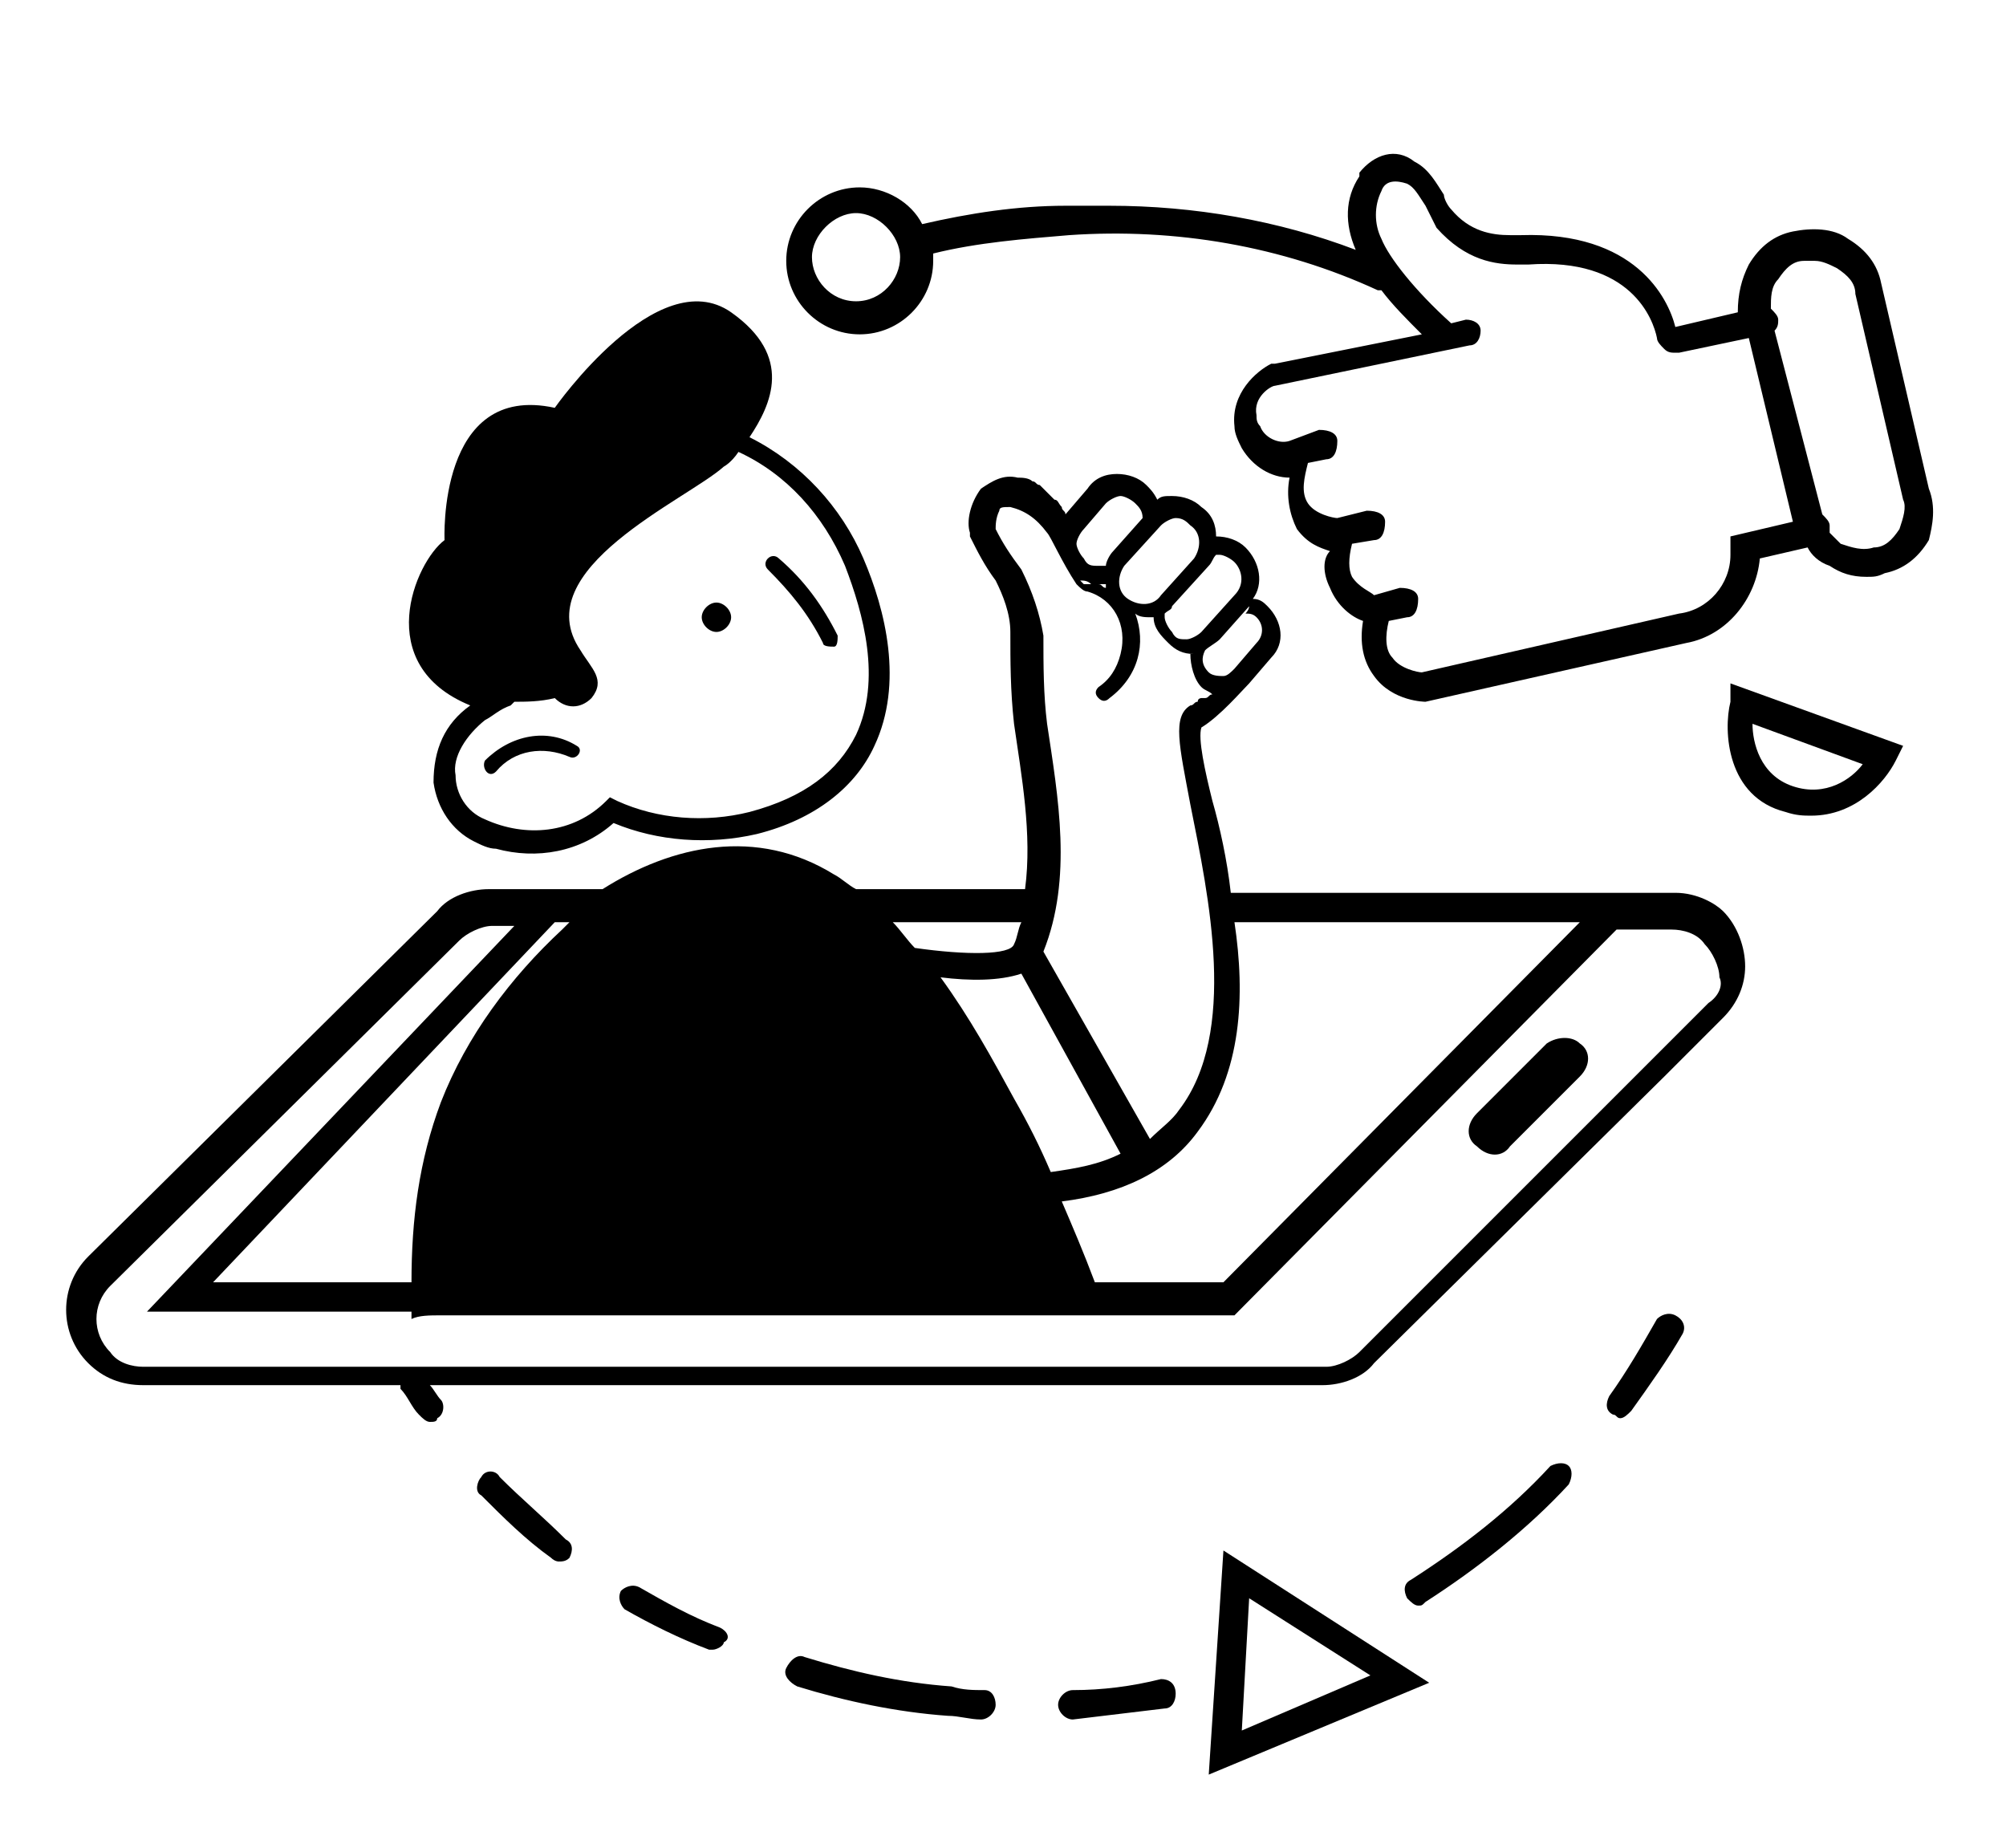
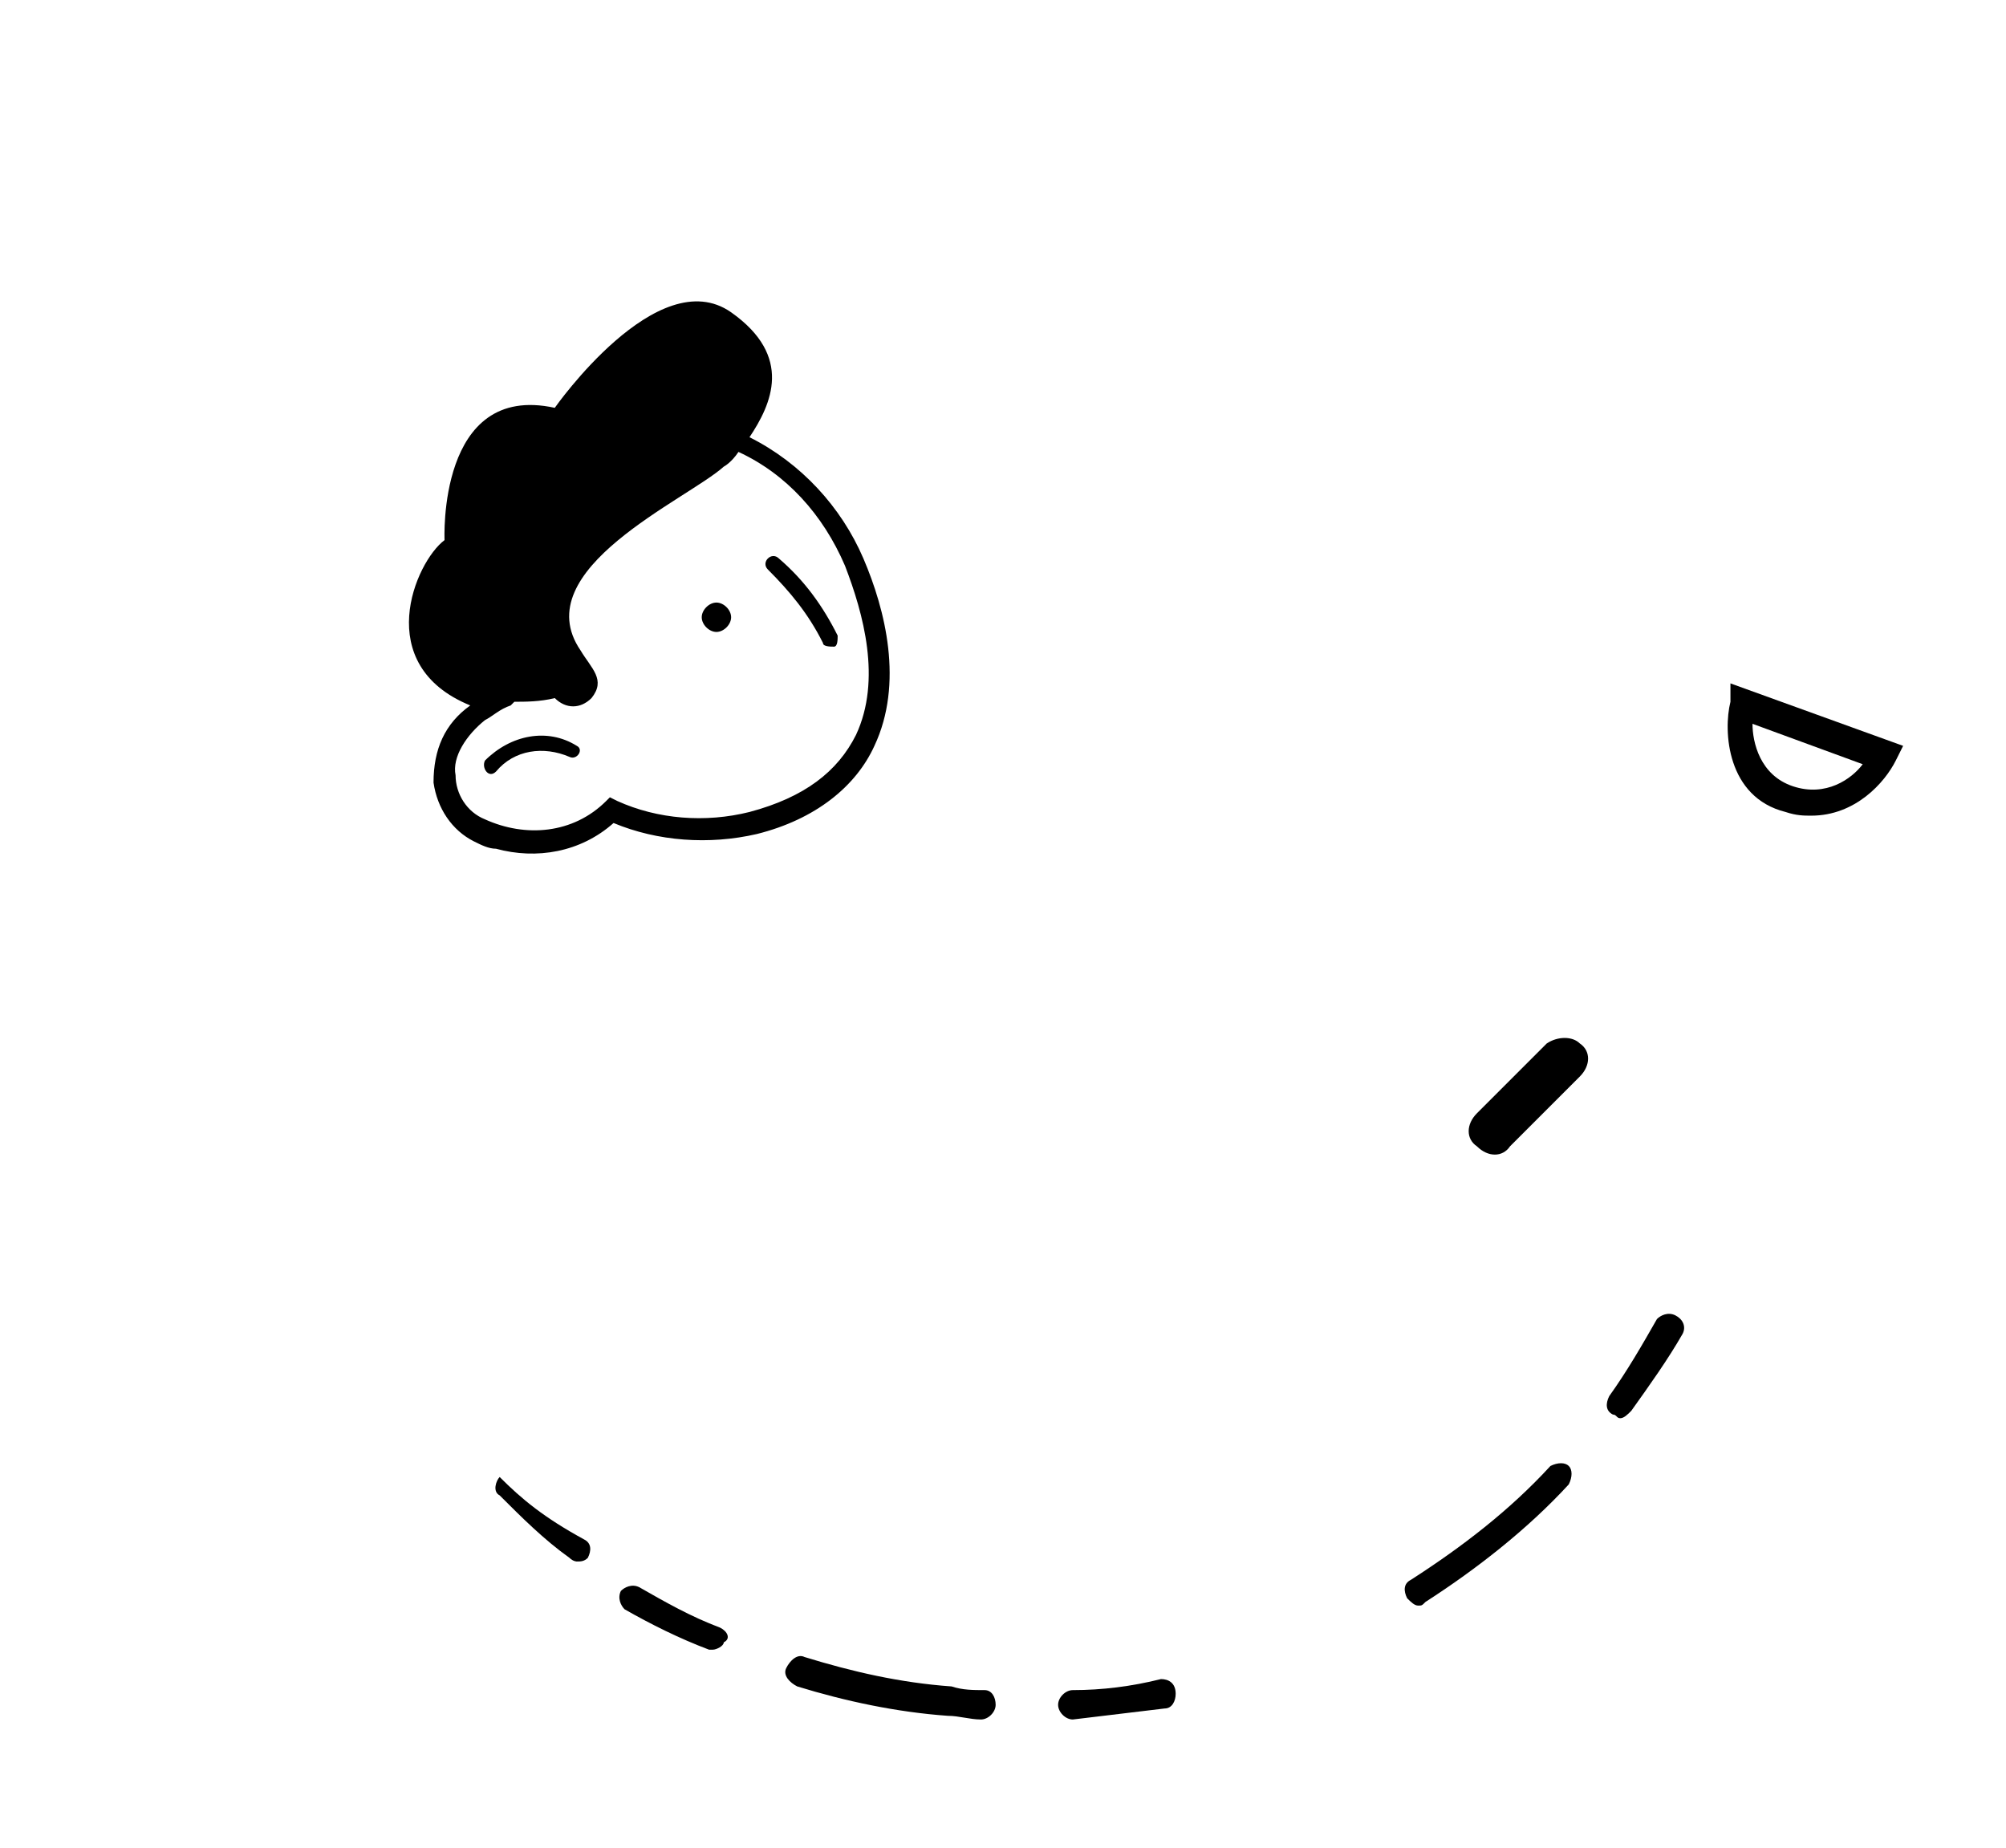
<svg xmlns="http://www.w3.org/2000/svg" version="1.1" id="Capa_1" x="0px" y="0px" width="54.6px" height="50.3px" viewBox="0 0 54.6 50.3" style="enable-background:new 0 0 54.6 50.3;" xml:space="preserve">
  <g>
    <path d="M-165.6-24.3c-0.2-1.9,1.4-3.7,3.3-3.6c11.3,0,22.5,0,33.8,0c1.1,0,2.2,0.2,3,1c0.8,0.8,1,1.9,1,3c0,8.2,0,16.4,0,24.5   c0,1.8-1.6,3.2-3.3,3.4c0-2.2,0-4.5,0-6.7c0.7,0,1.3,0,2,0c0-7.3,0-14.6,0-21.9c0-1.2-1.1-2.1-2.3-2c-11.1,0-22.3,0-33.4,0   c-0.7,0-1.6,0-2.1,0.6c-0.6,0.5-0.6,1.3-0.6,2c0,7.1,0,14.1,0,21.2c6.4,0,12.8,0,19.2,0c0,2.2,0,4.4,0,6.6c-5.7,0-11.5,0-17.2,0   c-1.7,0-3.3-1.5-3.3-3.3C-165.6-7.7-165.6-16-165.6-24.3z" />
-     <path d="M-158.6-21.9c1.5-0.1,3-0.1,4.5,0c0.6,0.2,0.4,1.3-0.3,1.2c-1.4,0.1-2.8,0.1-4.3,0C-159.1-20.9-159.1-21.7-158.6-21.9z" />
    <path d="M-158.6-18.6c4.1-0.2,8.1,0,12.2-0.1c0.5,0,1.4,0,1.3,0.7c0.1,0.7-0.8,0.7-1.3,0.7c-4,0-8,0-11.9,0   C-159-17.3-159.3-18.3-158.6-18.6z" />
    <g>
      <path d="M-142-18.5c0.8-0.2,1.7-0.1,2.5-0.2c2.5,0,5.1,0,7.7,0c1.4,0,2.6,1.2,2.6,2.6c0,6.4,0,12.8,0,19.2c0,1-0.1,2-0.9,2.7    c-0.8,0.8-2,0.6-3,0.6c-2.7,0-5.3,0-8,0c-1.4,0-2.6-1.2-2.6-2.6c0-6.5,0-13,0-19.6C-143.9-16.9-143.2-18.1-142-18.5z M-142.1-16.9    c-0.5,0.4-0.4,1-0.4,1.6c0,6.3,0,12.6,0,18.9c-0.1,0.8,0.4,1.6,1.3,1.6c3.1,0,6.2,0,9.4,0c0.9,0,1.4-0.8,1.3-1.6    c0-6.5,0-13.1,0-19.6c0-1.5-1.8-1.3-2.8-1.3c-0.3,0.6-0.3,1.5-0.9,1.9c-1.5,0.1-3,0.1-4.5,0c-0.6-0.5-0.6-1.3-0.9-1.9    C-140.4-17.3-141.4-17.6-142.1-16.9z" />
    </g>
-     <path d="M-158.6-15.9c4.2-0.1,8.4,0,12.5-0.1c0.6-0.1,1.1,0.3,0.9,0.9c-0.3,0.6-1.1,0.3-1.6,0.4c-3.9,0-7.7,0-11.6,0   C-159-14.6-159.3-15.7-158.6-15.9z" />
    <path d="M-158.6-13.3c4.2-0.1,8.4,0,12.6-0.1c0.6-0.1,1.1,0.3,0.9,0.9c-0.3,0.6-1.1,0.3-1.6,0.4c-3.9,0-7.7,0-11.6,0   C-159-12-159.2-13-158.6-13.3z" />
    <path d="M-158.6-10.6c4.2-0.1,8.4,0,12.5-0.1c0.8-0.2,1.4,0.8,0.6,1.3c-4.2,0.2-8.4,0-12.6,0.1C-158.8-9.2-159.4-10.2-158.6-10.6z" />
    <g>
      <path d="M-137.7-10.5c2.8-0.9,5.9,1.5,5.8,4.5c0.1,2.7-2.6,5.1-5.3,4.6c-2.6-0.3-4.5-3-3.8-5.5C-140.7-8.7-139.3-10.1-137.7-10.5z     M-134.8-8c-0.9,0.7-1.6,1.5-2.4,2.3c-0.5-0.4-1.1-1.4-1.8-0.9c-0.6,0.6,0.3,1.2,0.6,1.6c0.4,0.3,0.8,1,1.4,0.8    c1-0.8,2-1.8,2.9-2.8C-133.5-7.4-134.1-8.3-134.8-8z" />
    </g>
    <path d="M-158.6-8c4.2-0.1,8.4,0,12.6-0.1c0.5-0.1,1.2,0.4,0.9,0.9c-0.2,0.5-0.8,0.4-1.3,0.4c-4,0-7.9,0-11.9,0   C-159-6.7-159.3-7.7-158.6-8z" />
    <path d="M-137.5,3.3c0.8,0,2-0.4,2.3,0.6c-0.2,0.9-1.3,0.7-2,0.7C-137.8,4.5-138.1,3.6-137.5,3.3z" />
    <path d="M-150.3,9.2c0.3-1.3,0.5-2.6,0.8-4c1.5,0,3,0,4.6,0c0.5,0.8,0.9,1.6,1.7,2.1c0.9,0.6,2,0.6,3,0.6c0.1,0.4,0.2,0.9,0.3,1.3   c1.2,0,2.4-0.2,3.6,0.2c1.3,0.6,1.3,2.2,1.1,3.4c-0.3,0.6-1.1,0.3-1.6,0.4c-5.9-0.1-11.9,0.1-17.8-0.1c-0.7-0.6-0.4-1.9-0.2-2.7   C-154,8.6-151.8,9.3-150.3,9.2z" />
  </g>
  <g>
-     <path d="M45.6,24.3h-0.9v0H33.5c-0.1-0.9-0.3-1.8-0.5-2.5c-0.2-0.8-0.4-1.7-0.3-2c0.5-0.3,1.1-1,1.3-1.2l0.6-0.7c0,0,0,0,0,0   c0.4-0.4,0.3-1-0.1-1.4c-0.1-0.1-0.2-0.2-0.4-0.2c0.3-0.4,0.2-1-0.2-1.4c-0.2-0.2-0.5-0.3-0.8-0.3c0-0.3-0.1-0.6-0.4-0.8   c-0.2-0.2-0.5-0.3-0.8-0.3c-0.2,0-0.3,0-0.4,0.1c-0.1-0.2-0.2-0.3-0.3-0.4c-0.2-0.2-0.5-0.3-0.8-0.3c-0.3,0-0.6,0.1-0.8,0.4   l-0.6,0.7c0,0,0,0,0,0c0-0.1-0.1-0.1-0.1-0.2c0,0,0,0,0,0c0,0,0,0,0,0c-0.1-0.1-0.1-0.2-0.2-0.2c0,0,0,0-0.1-0.1   c-0.1-0.1-0.1-0.1-0.2-0.2c0,0-0.1-0.1-0.1-0.1c-0.1,0-0.1-0.1-0.2-0.1c-0.1-0.1-0.3-0.1-0.4-0.1c-0.4-0.1-0.7,0.1-1,0.3   c-0.3,0.4-0.4,0.9-0.3,1.2c0,0,0,0,0,0.1c0.2,0.4,0.4,0.8,0.7,1.2c0.2,0.4,0.4,0.9,0.4,1.4c0,0.8,0,1.6,0.1,2.5   c0.2,1.4,0.5,3,0.3,4.5h-4.6c-0.2-0.1-0.4-0.3-0.6-0.4c-2.1-1.3-4.4-0.8-6.3,0.4h-2.9v0h-0.2c-0.5,0-1.1,0.2-1.4,0.6l-9.5,9.4   c-0.8,0.8-0.8,2.1,0,2.9c0.4,0.4,0.9,0.6,1.5,0.6c0,0,0,0,0,0h7c0,0,0,0.1,0,0.1c0.2,0.2,0.3,0.5,0.5,0.7c0.1,0.1,0.2,0.2,0.3,0.2   c0.1,0,0.2,0,0.2-0.1c0.2-0.1,0.2-0.4,0.1-0.5c-0.1-0.1-0.2-0.3-0.3-0.4h24.3c0.5,0,1.1-0.2,1.4-0.6l7.9-7.8l1.6-1.6   c0.4-0.4,0.6-0.9,0.6-1.4c0-0.5-0.2-1.1-0.6-1.5C46.7,24.6,46.2,24.3,45.6,24.3z M33.6,25.1H43l-9.7,9.8h-3.5   c-0.3-0.8-0.6-1.5-0.9-2.2c1.6-0.2,2.9-0.8,3.7-1.9C33.8,29.2,33.9,27.1,33.6,25.1z M11.2,34.9H5.8l9.3-9.8h0.4l-0.2,0.2   c-1.4,1.3-2.6,2.9-3.3,4.7C11.4,31.6,11.2,33.2,11.2,34.9z M34,16.5c0,0.1-0.1,0.2-0.1,0.2c0.1,0,0.2,0,0.3,0.1   c0.2,0.2,0.2,0.5,0,0.7l-0.6,0.7c-0.1,0.1-0.2,0.2-0.3,0.2c-0.1,0-0.3,0-0.4-0.1c-0.2-0.2-0.2-0.4-0.1-0.6c0.1-0.1,0.3-0.2,0.4-0.3   L34,16.5z M32.9,15.4c0.1-0.1,0.1-0.2,0.2-0.3c0,0,0.1,0,0.1,0c0,0,0,0,0,0c0.1,0,0.3,0.1,0.4,0.2c0.2,0.2,0.3,0.6,0,0.9v0l-0.9,1   c-0.1,0.1-0.3,0.2-0.4,0.2c-0.2,0-0.3,0-0.4-0.2c-0.1-0.1-0.2-0.3-0.2-0.4c0,0,0-0.1,0-0.1c0.1-0.1,0.2-0.1,0.2-0.2L32.9,15.4z    M31.6,14.3c0.1-0.1,0.3-0.2,0.4-0.2c0,0,0,0,0,0c0.2,0,0.3,0.1,0.4,0.2c0.3,0.2,0.3,0.6,0.1,0.9l-0.9,1c-0.2,0.3-0.6,0.3-0.9,0.1   c-0.3-0.2-0.3-0.6-0.1-0.9L31.6,14.3z M29.5,14.4l0.6-0.7c0.1-0.1,0.3-0.2,0.4-0.2c0,0,0,0,0,0c0.1,0,0.3,0.1,0.4,0.2   c0.1,0.1,0.2,0.2,0.2,0.4l-0.8,0.9c-0.1,0.1-0.2,0.3-0.2,0.4c0,0-0.1,0-0.2,0c-0.2,0-0.3,0-0.4-0.2c-0.1-0.1-0.2-0.3-0.2-0.4   C29.3,14.7,29.4,14.5,29.5,14.4z M30.1,16c-0.1,0-0.1-0.1-0.2-0.1c0,0,0,0,0,0c0,0,0,0,0.1,0c0,0,0.1,0,0.1,0   C30.1,15.9,30.1,16,30.1,16z M29.7,15.9l-0.2,0c0,0-0.1-0.1-0.1-0.1C29.5,15.8,29.6,15.8,29.7,15.9z M27.8,15.5   C27.8,15.5,27.8,15.5,27.8,15.5c-0.3-0.4-0.5-0.7-0.7-1.1c0-0.1,0-0.3,0.1-0.5c0-0.1,0.1-0.1,0.3-0.1c0.4,0.1,0.7,0.3,1,0.7   c0.1,0.1,0.4,0.8,0.8,1.4c0.1,0.1,0.2,0.2,0.3,0.2c0,0,0,0,0,0c0.7,0.2,1.1,0.9,0.9,1.7c-0.1,0.4-0.3,0.7-0.6,0.9   c-0.1,0.1-0.1,0.2,0,0.3c0.1,0.1,0.2,0.1,0.3,0c0.8-0.6,1-1.5,0.7-2.3c0.1,0.1,0.3,0.1,0.4,0.1c0,0,0.1,0,0.1,0   c0,0.3,0.2,0.5,0.4,0.7c0.2,0.2,0.4,0.3,0.7,0.3c0,0,0,0-0.1,0c0,0.3,0.1,0.7,0.3,0.9c0.1,0.1,0.2,0.1,0.3,0.2   c-0.1,0-0.1,0.1-0.2,0.1c0,0,0,0-0.1,0c0,0-0.1,0-0.1,0.1c-0.1,0-0.1,0.1-0.2,0.1c-0.5,0.3-0.3,1.1,0,2.7c0.5,2.5,1.3,6.2-0.3,8.3   c-0.2,0.3-0.5,0.5-0.8,0.8l-2.9-5.1c0,0,0,0,0,0c0.8-2,0.4-4.2,0.1-6.2c-0.1-0.8-0.1-1.6-0.1-2.4C28.3,16.7,28.1,16.1,27.8,15.5z    M30.5,31.4c-0.6,0.3-1.2,0.4-1.9,0.5c-0.3-0.7-0.6-1.3-1-2c-0.6-1.1-1.2-2.2-2-3.3c0.8,0.1,1.6,0.1,2.2-0.1L30.5,31.4z M27.8,25.1   c-0.1,0.2-0.1,0.4-0.2,0.6c-0.1,0.3-1.3,0.3-2.7,0.1c-0.2-0.2-0.4-0.5-0.6-0.7H27.8z M46.5,27.3L37,36.8c-0.2,0.2-0.6,0.4-0.9,0.4   H3.9c0,0,0,0,0,0c-0.3,0-0.7-0.1-0.9-0.4c-0.5-0.5-0.5-1.3,0-1.8l9.5-9.4c0.2-0.2,0.6-0.4,0.9-0.4h0.6l-10,10.5h7.2   c0,0.1,0,0.1,0,0.2c0.2-0.1,0.5-0.1,0.8-0.1h18.1c0,0,0,0,0,0h3.5l10.4-10.5h1.5c0.3,0,0.7,0.1,0.9,0.4c0.2,0.2,0.4,0.6,0.4,0.9   C46.9,26.8,46.8,27.1,46.5,27.3z" />
    <path d="M19.5,17.2c0.2,0,0.4-0.2,0.4-0.4c0-0.2-0.2-0.4-0.4-0.4c-0.2,0-0.4,0.2-0.4,0.4C19.1,17,19.3,17.2,19.5,17.2z" />
    <path d="M22.4,17.5c0,0.1,0.2,0.1,0.3,0.1c0.1,0,0.1-0.2,0.1-0.3c-0.4-0.8-0.9-1.5-1.6-2.1c-0.2-0.2-0.5,0.1-0.3,0.3   C21.5,16.1,22,16.7,22.4,17.5z" />
    <path d="M13.5,21c0.5-0.6,1.3-0.7,2-0.4c0.2,0.1,0.4-0.2,0.2-0.3c-0.8-0.5-1.8-0.3-2.5,0.4C13.1,20.9,13.3,21.2,13.5,21z" />
    <path d="M12.8,19.2c-0.7,0.5-1,1.2-1,2.1c0.1,0.7,0.5,1.3,1.1,1.6c0.2,0.1,0.4,0.2,0.6,0.2c1.1,0.3,2.3,0.1,3.2-0.7   c1.2,0.5,2.6,0.6,3.9,0.3c1.6-0.4,2.7-1.3,3.2-2.4c0.8-1.7,0.3-3.7-0.3-5.1c-0.6-1.4-1.7-2.6-3.1-3.3c0.6-0.9,1.2-2.2-0.5-3.4   c-2-1.4-4.8,2.6-4.8,2.6c-3.2-0.7-3,3.6-3,3.6C11.3,15.3,10.1,18.1,12.8,19.2z M13.2,19.6c0.2-0.1,0.4-0.3,0.7-0.4l0.1-0.1   c0.3,0,0.7,0,1.1-0.1c0.3,0.3,0.7,0.3,1,0c0.4-0.5,0-0.8-0.3-1.3c-1.5-2.2,2.9-4.1,3.9-5c0,0,0.2-0.1,0.4-0.4   c1.3,0.6,2.3,1.7,2.9,3.1c0.5,1.3,1,3.1,0.3,4.6c-0.5,1-1.4,1.7-2.9,2.1c-1.2,0.3-2.5,0.2-3.6-0.3l-0.2-0.1l-0.1,0.1   c-0.9,0.9-2.2,1-3.3,0.5c-0.5-0.2-0.8-0.7-0.8-1.2C12.3,20.6,12.7,20,13.2,19.6z" />
    <path d="M45.6,35.8c-0.2-0.1-0.4,0-0.5,0.1c-0.4,0.7-0.8,1.4-1.3,2.1c-0.1,0.2-0.1,0.4,0.1,0.5c0.1,0,0.1,0.1,0.2,0.1   c0.1,0,0.2-0.1,0.3-0.2c0.5-0.7,1-1.4,1.4-2.1C45.9,36.1,45.8,35.9,45.6,35.8z" />
    <path d="M42.2,39.9c-1.1,1.2-2.4,2.2-3.8,3.1c-0.2,0.1-0.2,0.3-0.1,0.5c0.1,0.1,0.2,0.2,0.3,0.2c0.1,0,0.1,0,0.2-0.1   c1.4-0.9,2.8-2,3.9-3.2c0.1-0.2,0.1-0.4,0-0.5C42.6,39.8,42.4,39.8,42.2,39.9z" />
-     <path d="M13.6,40.2c-0.1-0.2-0.4-0.2-0.5,0c-0.1,0.1-0.2,0.4,0,0.5c0.6,0.6,1.2,1.2,1.9,1.7c0.1,0.1,0.2,0.1,0.2,0.1   c0.1,0,0.2,0,0.3-0.1c0.1-0.2,0.1-0.4-0.1-0.5C14.8,41.3,14.2,40.8,13.6,40.2z" />
+     <path d="M13.6,40.2c-0.1,0.1-0.2,0.4,0,0.5c0.6,0.6,1.2,1.2,1.9,1.7c0.1,0.1,0.2,0.1,0.2,0.1   c0.1,0,0.2,0,0.3-0.1c0.1-0.2,0.1-0.4-0.1-0.5C14.8,41.3,14.2,40.8,13.6,40.2z" />
    <path d="M31.6,45.7c-0.8,0.2-1.6,0.3-2.4,0.3c-0.2,0-0.4,0.2-0.4,0.4c0,0.2,0.2,0.4,0.4,0.4c0,0,0,0,0,0c0.8-0.1,1.7-0.2,2.5-0.3   c0.2,0,0.3-0.2,0.3-0.4C32,45.8,31.8,45.7,31.6,45.7z" />
    <path d="M26.8,46c-0.3,0-0.6,0-0.9-0.1c-1.4-0.1-2.7-0.4-4-0.8c-0.2-0.1-0.4,0.1-0.5,0.3s0.1,0.4,0.3,0.5c1.3,0.4,2.7,0.7,4.1,0.8   c0.3,0,0.6,0.1,0.9,0.1c0,0,0,0,0,0c0.2,0,0.4-0.2,0.4-0.4C27.1,46.2,27,46,26.8,46z" />
    <path d="M19.6,44.3c-0.8-0.3-1.5-0.7-2.2-1.1c-0.2-0.1-0.4,0-0.5,0.1c-0.1,0.2,0,0.4,0.1,0.5c0.7,0.4,1.5,0.8,2.3,1.1   c0,0,0.1,0,0.1,0c0.1,0,0.3-0.1,0.3-0.2C19.9,44.6,19.8,44.4,19.6,44.3z" />
-     <path d="M32.9,48.3l6-2.5l-5.6-3.6L32.9,48.3z M34,43.5l3.3,2.1l-3.5,1.5L34,43.5z" />
-     <path d="M52.5,13.3l-1.3-5.6c-0.1-0.5-0.4-0.9-0.9-1.2c-0.4-0.3-1-0.3-1.5-0.2c-0.5,0.1-0.9,0.4-1.2,0.9c-0.2,0.4-0.3,0.8-0.3,1.3   l-1.7,0.4c-0.2-0.8-1.1-2.6-4.2-2.5c0,0,0,0,0,0c-0.1,0-0.2,0-0.3,0c-0.5,0-1.1-0.1-1.6-0.7c-0.1-0.1-0.2-0.3-0.2-0.4   c-0.2-0.3-0.4-0.7-0.8-0.9C38,4,37.4,4.2,37,4.7l0,0.1c-0.4,0.6-0.4,1.3-0.1,2c-2.1-0.8-4.4-1.2-6.7-1.2c-0.4,0-0.8,0-1.2,0   c-1.3,0-2.6,0.2-3.9,0.5c0,0,0,0,0,0c-0.3-0.6-1-1-1.7-1c-1.1,0-2,0.9-2,2c0,1.1,0.9,2,2,2c1.1,0,2-0.9,2-2c0-0.1,0-0.2,0-0.2   c1.2-0.3,2.5-0.4,3.7-0.5c2.9-0.2,5.8,0.3,8.4,1.5c0,0,0.1,0,0.1,0c0.3,0.4,0.7,0.8,1.1,1.2l-4,0.8l-0.1,0c-0.4,0.2-1.1,0.8-1,1.7   c0,0.2,0.1,0.4,0.2,0.6c0.3,0.5,0.8,0.8,1.3,0.8c-0.1,0.5,0,1,0.2,1.4c0.3,0.4,0.6,0.5,0.9,0.6C36,15.2,36,15.6,36.2,16   c0.2,0.5,0.6,0.8,0.9,0.9c-0.1,0.6,0,1.1,0.3,1.5c0.5,0.7,1.4,0.7,1.4,0.7l0,0l7.1-1.6c1.1-0.2,1.9-1.2,2-2.3l1.3-0.3   c0.1,0.2,0.3,0.4,0.6,0.5c0.3,0.2,0.6,0.3,1,0.3c0.2,0,0.3,0,0.5-0.1c0.5-0.1,0.9-0.4,1.2-0.9C52.6,14.3,52.7,13.8,52.5,13.3z    M23.3,8.2c-0.7,0-1.2-0.6-1.2-1.2s0.6-1.2,1.2-1.2s1.2,0.6,1.2,1.2S24,8.2,23.3,8.2z M47.1,14.9c0,0.1,0,0.1,0,0.2   c0,0.8-0.6,1.5-1.4,1.6l-7,1.6c-0.1,0-0.6-0.1-0.8-0.4c-0.2-0.2-0.2-0.6-0.1-1l0.5-0.1c0.2,0,0.3-0.2,0.3-0.5   c0-0.2-0.2-0.3-0.5-0.3l-0.7,0.2c-0.1-0.1-0.4-0.2-0.6-0.5c-0.1-0.2-0.1-0.5,0-0.9l0.6-0.1c0.2,0,0.3-0.2,0.3-0.5   c0-0.2-0.2-0.3-0.5-0.3l-0.8,0.2c-0.1,0-0.6-0.1-0.8-0.4c-0.2-0.3-0.1-0.7,0-1.1l0.5-0.1c0.2,0,0.3-0.2,0.3-0.5   c0-0.2-0.2-0.3-0.5-0.3L35.1,12c-0.3,0.1-0.7-0.1-0.8-0.4c-0.1-0.1-0.1-0.2-0.1-0.3c-0.1-0.5,0.4-0.8,0.5-0.8L40,9.4   c0.2,0,0.3-0.2,0.3-0.4c0-0.2-0.2-0.3-0.4-0.3l-0.4,0.1c-1-0.9-1.7-1.8-1.9-2.3c-0.2-0.4-0.2-0.9,0-1.3C37.7,4.9,38,4.9,38.3,5   c0.2,0.1,0.3,0.3,0.5,0.6c0.1,0.2,0.2,0.4,0.3,0.6c0.8,0.9,1.6,1,2.2,1c0.1,0,0.2,0,0.2,0c0,0,0,0,0,0c0,0,0,0,0.1,0   C44.4,7,45,8.7,45.1,9.2c0,0.1,0.1,0.2,0.2,0.3c0.1,0.1,0.2,0.1,0.3,0.1c0,0,0.1,0,0.1,0l1.9-0.4l1.2,5l-1.7,0.4L47.1,14.9z    M51.7,14.4c-0.2,0.3-0.4,0.5-0.7,0.5c-0.3,0.1-0.6,0-0.9-0.1c-0.1-0.1-0.2-0.2-0.3-0.3c0-0.1,0-0.1,0-0.2c0-0.1-0.1-0.2-0.2-0.3   c0,0,0,0,0,0L48.3,9c0.1-0.1,0.1-0.2,0.1-0.3c0-0.1-0.1-0.2-0.2-0.3c0-0.3,0-0.6,0.2-0.8c0.2-0.3,0.4-0.5,0.7-0.5   c0.1,0,0.2,0,0.3,0c0.2,0,0.4,0.1,0.6,0.2c0.3,0.2,0.5,0.4,0.5,0.7l1.3,5.6C51.9,13.8,51.8,14.1,51.7,14.4z" />
    <path d="M42.1,28.4l-1.9,1.9c-0.3,0.3-0.3,0.7,0,0.9c0.3,0.3,0.7,0.3,0.9,0l1.9-1.9c0.3-0.3,0.3-0.7,0-0.9   C42.8,28.2,42.4,28.2,42.1,28.4z" />
    <path d="M47.1,19.1c-0.2,0.8-0.1,2.6,1.5,3c0.3,0.1,0.5,0.1,0.7,0.1c1.2,0,2-0.9,2.3-1.5l0.2-0.4l-4.7-1.7L47.1,19.1z M50.7,20.8   c-0.3,0.4-1,0.9-1.9,0.6c-0.9-0.3-1.1-1.2-1.1-1.7L50.7,20.8z" />
  </g>
</svg>